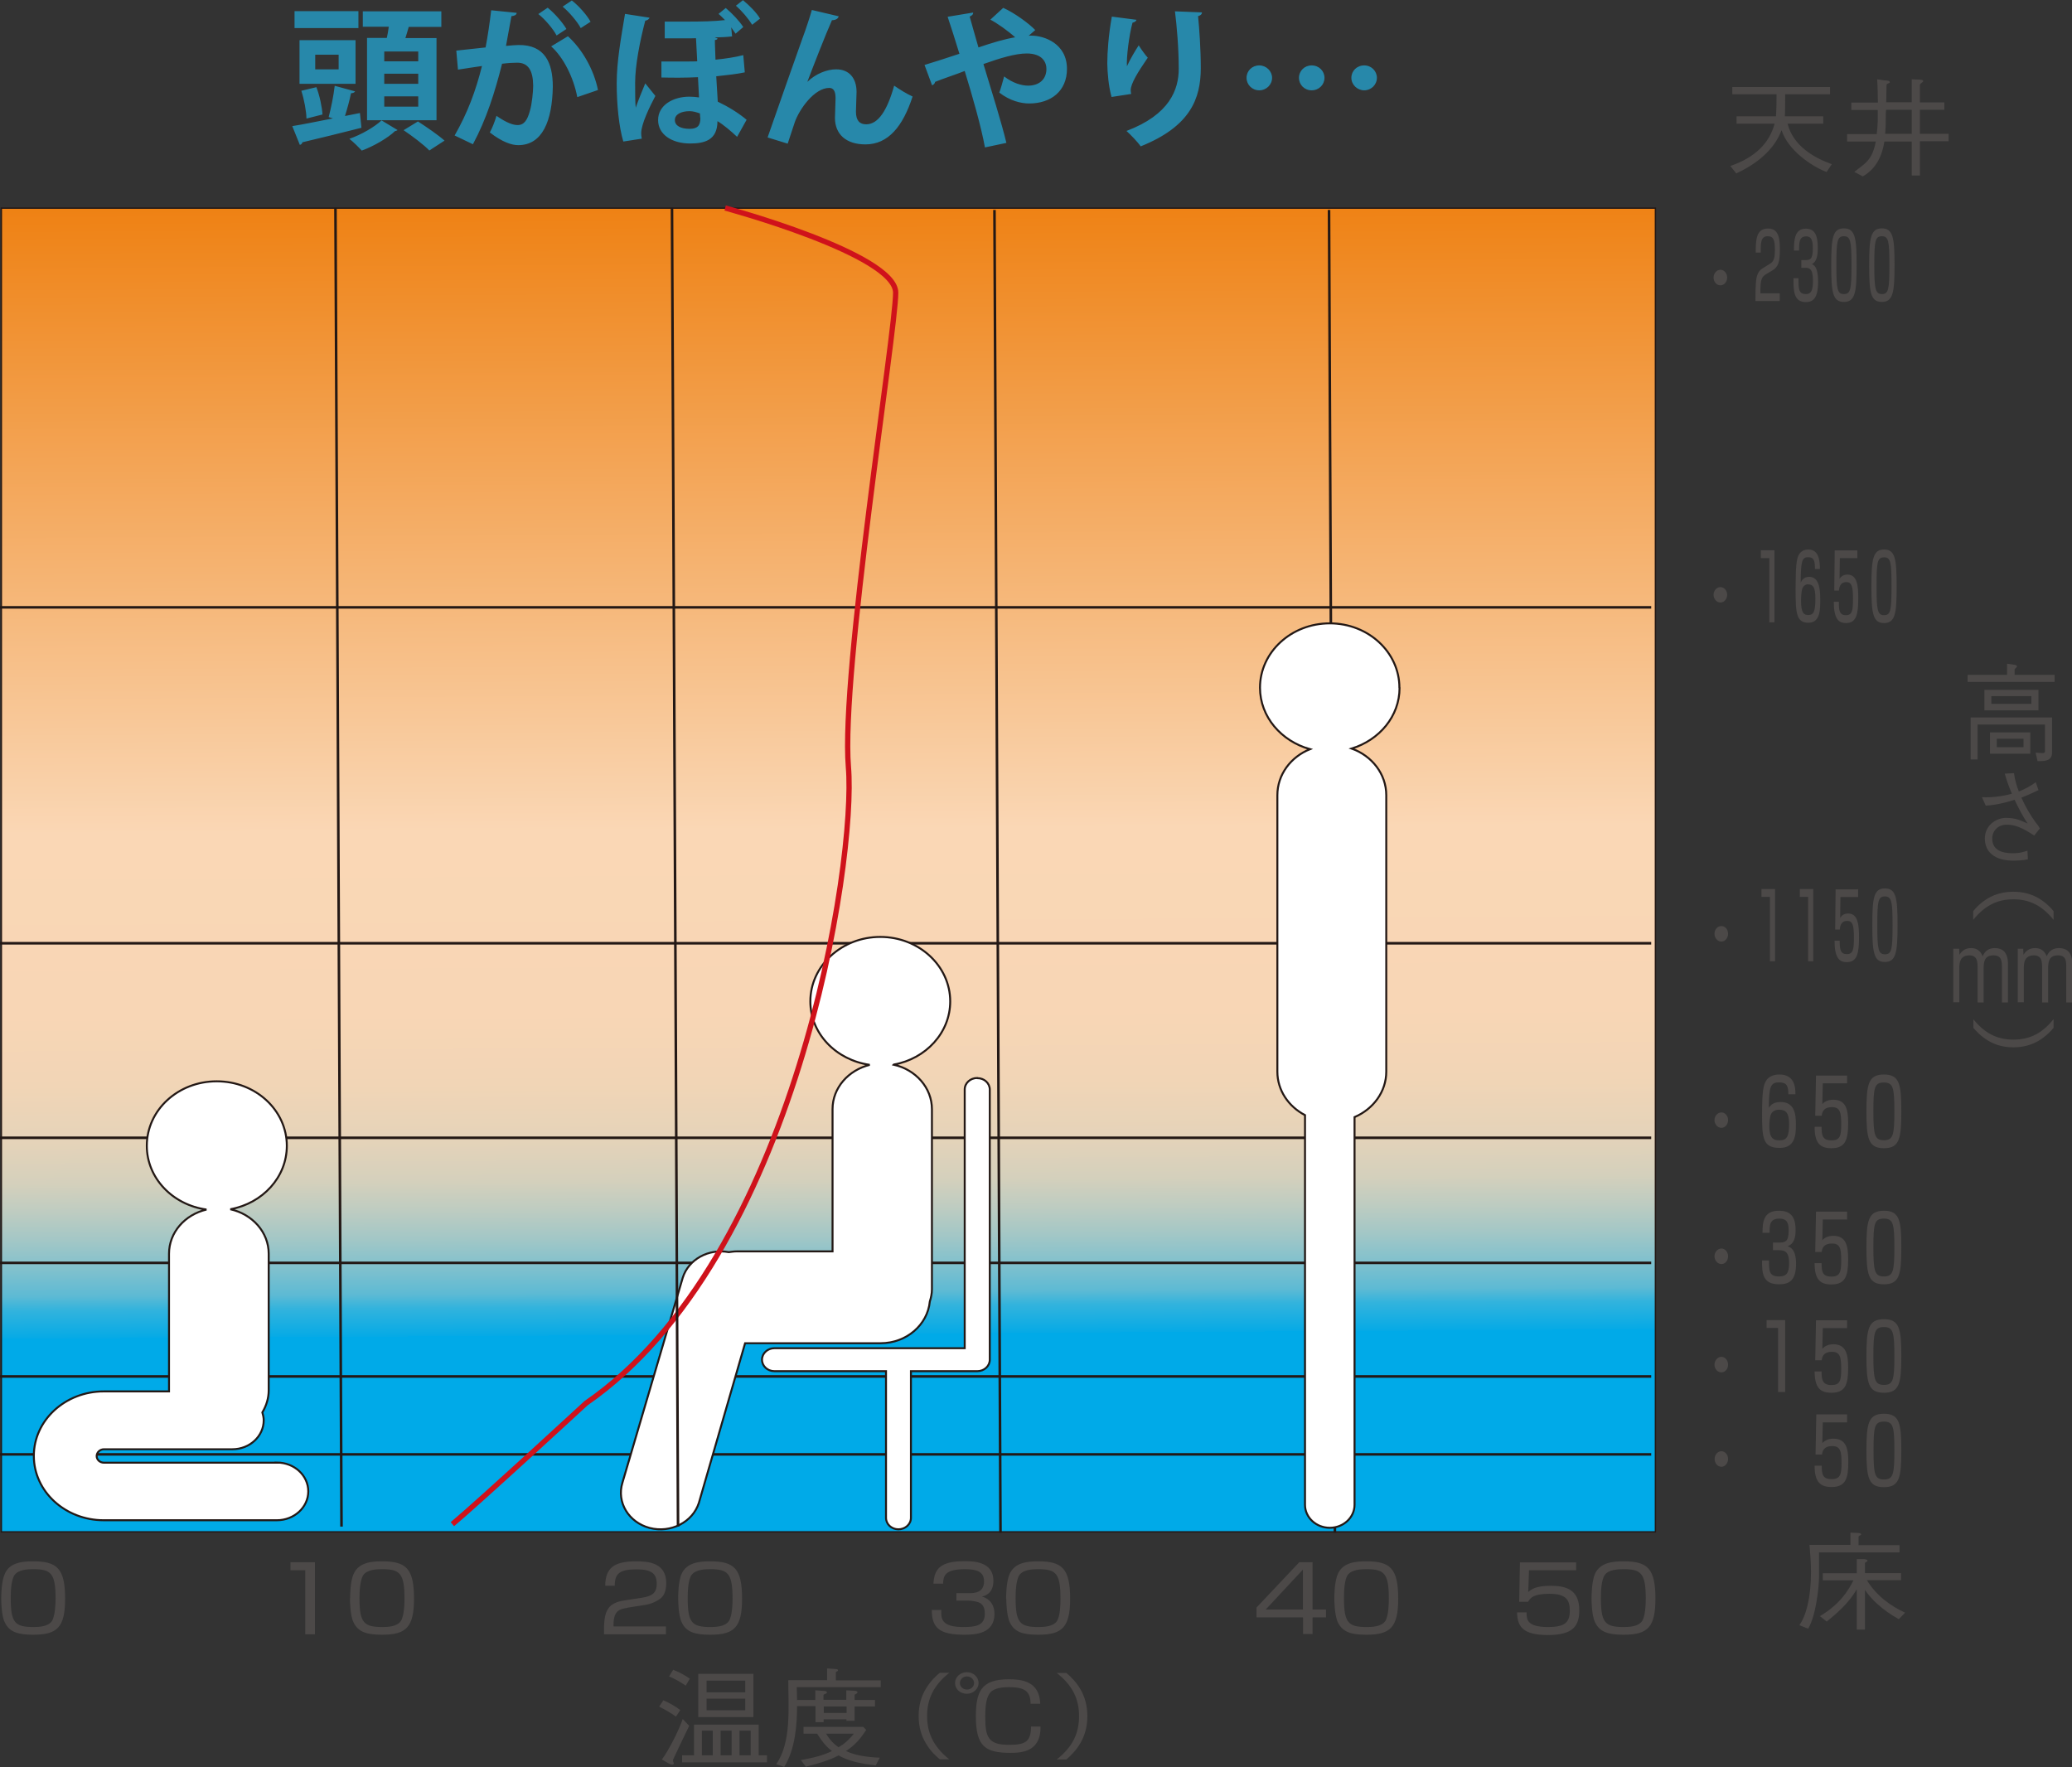
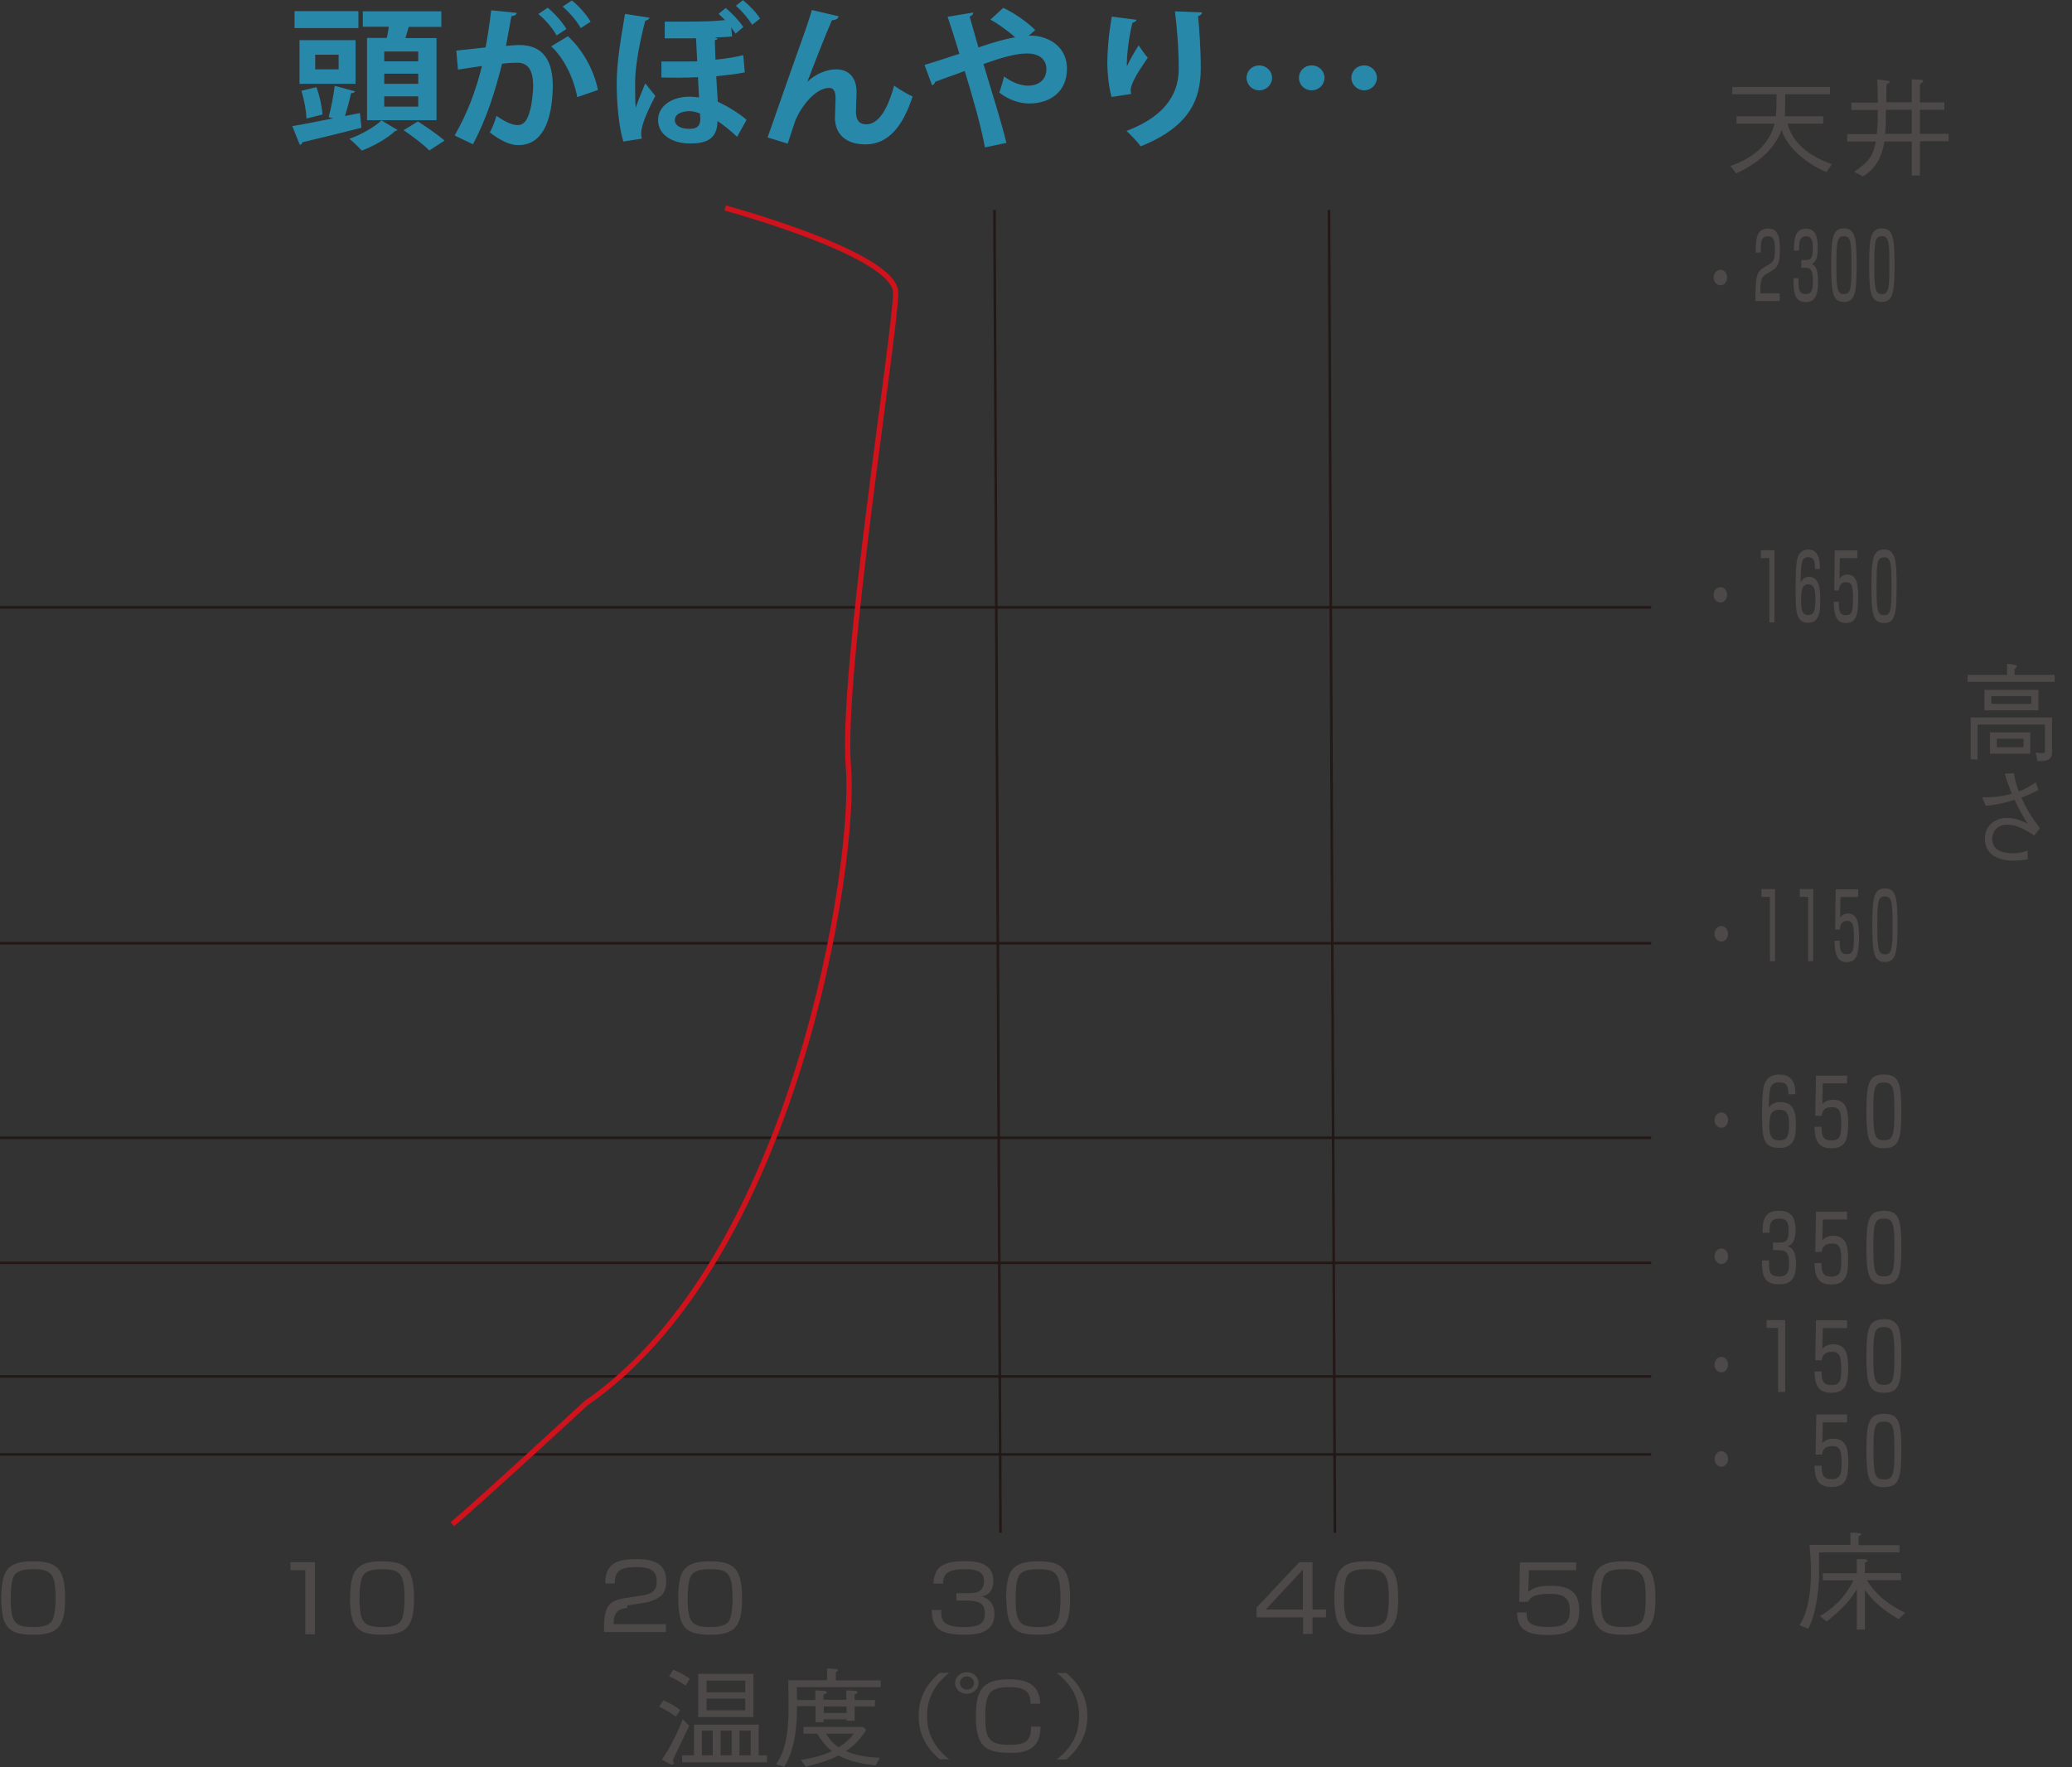
<svg xmlns="http://www.w3.org/2000/svg" width="137.18" height="117" viewBox="0 0 137.18 117">
  <rect x="0" y="0" width="137.18" height="117" fill="#333333" stroke="none" />
  <defs>
    <linearGradient id="a" x1="434.12" y1="-890" x2="433.48" y2="-1000.46" gradientTransform="matrix(.84 0 0 .84 -308.2 848.9)" gradientUnits="userSpaceOnUse">
      <stop offset=".14" stop-color="#00aae8" />
      <stop offset=".14" stop-color="#05aae6" />
      <stop offset=".16" stop-color="#32b3dd" />
      <stop offset=".17" stop-color="#5dbad4" />
      <stop offset=".19" stop-color="#82c1cd" />
      <stop offset=".21" stop-color="#a3c7c6" />
      <stop offset=".23" stop-color="#beccc1" />
      <stop offset=".25" stop-color="#d4d0bc" />
      <stop offset=".28" stop-color="#e5d3b9" />
      <stop offset=".32" stop-color="#f1d5b6" />
      <stop offset=".37" stop-color="#f8d6b5" />
      <stop offset=".5" stop-color="#fad7b5" />
      <stop offset="1" stop-color="#ed7700" />
    </linearGradient>
  </defs>
-   <path d="M135.96 60.9c-.83-1.03-1.7-1.36-2.66-1.36s-1.83.33-2.66 1.36v-.58c.72-.86 1.58-1.28 2.66-1.28s1.94.43 2.66 1.28v.58zm-5.32 6.57c.72.9 1.54 1.36 2.66 1.36s1.94-.45 2.66-1.36v.58c-.14.17-.47.54-.98.85-.48.28-1.02.44-1.68.44s-1.2-.16-1.67-.44c-.52-.31-.84-.69-.98-.85v-.58zm-.93-4.65l.02.39c.18-.29.42-.44.76-.44.38 0 .62.17.78.54.15-.39.46-.54.79-.54.17 0 .57.03.74.38.13.25.14.46.14.73v2.49h-.4v-2.38c0-.34-.02-.74-.56-.74-.43 0-.65.21-.65.81v2.31h-.4v-2.31c0-.34 0-.81-.55-.81-.37 0-.66.18-.66.78v2.33h-.4v-3.55h.38zm4.24 0l.02.39c.18-.29.42-.44.76-.44.38 0 .62.17.78.54.15-.39.47-.54.8-.54.16 0 .57.03.75.38.13.25.14.46.14.73v2.49h-.4v-2.38c0-.34-.01-.74-.55-.74-.43 0-.65.21-.65.81v2.31h-.4v-2.31c0-.34 0-.81-.54-.81-.38 0-.67.18-.67.78v2.33h-.4v-3.55h.38z" fill="#4c4948" />
-   <path fill="url(#a)" stroke="#231815" stroke-width=".09" d="M.09 13.78H109.6v87.64H.09z" />
  <path fill="none" d="M.09 13.78H109.6v87.64H.09z" />
  <path fill="none" stroke="#231815" stroke-width=".17" d="M0 40.21h109.32M0 62.45h109.32M0 75.33h109.32M0 83.61h109.32M0 91.13h109.32M0 96.29h109.32M65.84 13.9l.4 87.58M87.99 13.9l.39 87.58" />
-   <path d="M62.85 110.75c-1.06.84-1.47 1.76-1.47 2.86s.41 2.03 1.47 2.87h-.63c-.18-.16-.59-.49-.92-1.06-.3-.5-.48-1.09-.48-1.81s.18-1.31.48-1.81c.34-.56.74-.9.92-1.05h.63zm1.94.68c0-.4-.35-.72-.78-.72s-.78.32-.78.72.35.71.78.71.78-.33.78-.71zm4.08 1.38c-.04-1.52-1.25-1.63-2.09-1.63-1.84 0-2.17.84-2.17 2.47 0 1.99.64 2.4 2.28 2.4.7 0 2.03-.04 2-1.74h-.63c0 1.03-.41 1.21-1.47 1.21-1.37 0-1.56-.52-1.56-1.86 0-.85.1-1.33.34-1.61.27-.32.92-.35 1.23-.35 1.03 0 1.43.27 1.43 1.1h.64zm-4.38-1.38c0 .24-.21.43-.47.43s-.47-.19-.47-.43.21-.44.47-.44.47.2.47.44zm5.47 5.06c1.07-.84 1.48-1.75 1.48-2.87s-.41-2.02-1.48-2.86h.64c.65.55 1.39 1.41 1.39 2.86s-.74 2.31-1.39 2.87h-.64zm-67.77-12.6c1.18 0 1.49.26 1.49 1.95 0 .27-.02 1.12-.24 1.48-.25.38-.88.4-1.22.4-1.22 0-1.51-.27-1.51-1.91 0-.41.02-1.19.25-1.53.26-.37.9-.39 1.23-.39zm-2.11 1.92c0 .11 0 1.11.23 1.59.31.67.92.83 1.88.83 1.6 0 2.12-.48 2.12-2.39 0-2.01-.54-2.47-2.12-2.47-.69 0-1.54.07-1.87.82-.23.5-.24 1.46-.24 1.62zm20.77-2.38v4.77h-.64v-4.24h-.98v-.53h1.62zm4.44.46c1.18 0 1.49.26 1.49 1.95 0 .27-.01 1.12-.24 1.48-.25.38-.88.4-1.22.4-1.22 0-1.52-.27-1.52-1.91 0-.41.03-1.19.25-1.53.27-.37.9-.39 1.24-.39zm-2.12 1.92c0 .11 0 1.11.23 1.59.31.67.93.83 1.89.83 1.59 0 2.12-.48 2.12-2.39 0-2.01-.53-2.47-2.12-2.47-.69 0-1.53.07-1.87.82-.24.5-.24 1.46-.24 1.62zm18.36.64c-.5.08-.9.18-.91 1.08v.15h3.47v.52h-4.1v-.34c0-1.29.32-1.74 1.34-1.9l1.18-.18c.61-.1.97-.28.97-.92s-.3-.96-1.33-.96c-1.14 0-1.45.29-1.45 1.09h-.63c.01-1.18.58-1.62 2.03-1.62.84 0 2.01.09 2.01 1.45 0 .23-.04.71-.33.97-.25.21-.64.4-1.09.47l-1.16.18zm5.48-2.56c1.18 0 1.49.26 1.49 1.95 0 .27-.01 1.12-.24 1.48-.25.38-.88.4-1.22.4-1.22 0-1.51-.27-1.51-1.91 0-.41.02-1.19.25-1.53.27-.37.89-.39 1.23-.39zm-2.11 1.92c0 .11 0 1.11.23 1.59.3.67.92.83 1.88.83 1.6 0 2.12-.48 2.12-2.39 0-2.01-.53-2.47-2.12-2.47-.69 0-1.53.07-1.88.82-.23.5-.23 1.46-.23 1.62zm17.42.78c-.02.56-.02 1.13 1.45 1.13.82 0 1.43-.09 1.43-.87 0-.21-.02-.62-.4-.76-.08-.03-.36-.12-.71-.12h-.77v-.49h.78c.36 0 1.05 0 1.05-.78 0-.65-.48-.81-1.26-.81-1.34 0-1.44.45-1.45.96h-.64c.05-.98.46-1.49 2.06-1.49.58 0 1.91.02 1.91 1.29 0 .87-.58 1.01-.76 1.05.14.05.31.1.48.26.25.23.35.56.35.89 0 1.32-1.28 1.38-1.99 1.38-1.65 0-2.16-.45-2.16-1.64h.63zm6.41-2.7c1.18 0 1.48.26 1.48 1.95 0 .27 0 1.12-.23 1.48-.25.38-.88.4-1.22.4-1.23 0-1.52-.27-1.52-1.91 0-.41.02-1.19.25-1.53.26-.37.89-.39 1.23-.39zm-2.11 1.92c0 .11.01 1.11.23 1.59.31.67.91.83 1.88.83 1.59 0 2.12-.48 2.12-2.39 0-2.01-.54-2.47-2.12-2.47-.69 0-1.53.07-1.88.82-.23.5-.24 1.46-.24 1.62zm19.64.75H83.8l2.46-2.64v2.64zm-.24-3.13l-2.83 3v.65h3.08v1.1h.63v-1.1h.89v-.52h-.89v-3.13h-.88zm4.44.46c1.18 0 1.49.26 1.49 1.95 0 .27-.01 1.12-.23 1.48-.26.38-.88.4-1.22.4-1.23 0-1.52-.27-1.52-1.91 0-.41.02-1.19.24-1.53.27-.37.9-.39 1.24-.39zm-2.12 1.92c0 .11.01 1.11.23 1.59.32.67.92.83 1.89.83 1.59 0 2.11-.48 2.11-2.39 0-2.01-.53-2.47-2.11-2.47-.7 0-1.54.07-1.88.82-.23.5-.24 1.46-.24 1.62zm16.01-2.38v.53h-3.12l-.05 1.44c.2-.17.49-.41 1.49-.41s1.89.24 1.89 1.62c0 1.03-.41 1.64-2.07 1.64s-2.03-.55-2.05-1.5h.63c0 .45 0 .97 1.42.97 1 0 1.44-.23 1.44-1.05 0-.65-.14-1.15-1.34-1.15-1.05 0-1.27.26-1.42.53h-.59l.05-2.61h3.73zm3.13.46c1.17 0 1.48.26 1.48 1.95 0 .27-.01 1.12-.24 1.48-.25.38-.87.4-1.22.4-1.22 0-1.51-.27-1.51-1.91 0-.41.02-1.19.25-1.53.26-.37.89-.39 1.24-.39zm-2.11 1.92c0 .11 0 1.11.23 1.59.31.67.92.83 1.89.83 1.59 0 2.11-.48 2.11-2.39 0-2.01-.53-2.47-2.11-2.47-.7 0-1.54.07-1.89.82-.22.5-.23 1.46-.23 1.62z" fill="#4c4948" />
-   <path d="M92.65 45.53c0-2.35-2.06-4.26-4.61-4.26s-4.62 1.91-4.62 4.26c0 1.93 1.41 3.54 3.31 4.07-1.27.51-2.16 1.68-2.16 3.05v18.3c0 1.24.74 2.31 1.83 2.88v25.8c0 .84.74 1.52 1.64 1.52s1.64-.68 1.64-1.52V73.96c1.24-.53 2.1-1.68 2.1-3.01v-18.3c0-1.41-.95-2.61-2.29-3.09 1.84-.57 3.17-2.14 3.17-4.02zM59.18 70.48c2.12-.38 3.73-2.11 3.73-4.18 0-2.36-2.08-4.27-4.63-4.27s-4.63 1.91-4.63 4.27c0 2.14 1.71 3.88 3.93 4.2-1.41.35-2.46 1.52-2.46 2.93v9.42h-6.36c-.18 0-.34.03-.51.05-1.33-.25-2.67.47-3.05 1.7l-3.99 13.56c-.4 1.29.4 2.63 1.8 3 1.4.36 2.85-.38 3.26-1.66l3.06-10.57h8.97c1.72 0 3.11-1.22 3.26-2.76.08-.26.14-.53.14-.81V73.44c0-1.43-1.08-2.63-2.53-2.95z" fill="#fff" stroke="#231815" stroke-width=".13" />
-   <path d="M64.7 71.37c-.46 0-.83.34-.83.76v17.13h-12.6c-.45 0-.82.34-.82.76s.36.76.82.76h7.39v9.71c0 .42.36.76.82.76s.83-.34.83-.76v-9.71h4.4c.45 0 .82-.34.82-.76V72.14c0-.42-.36-.76-.82-.76zM18.34 96.84H6.88c-.27 0-.48-.2-.48-.44s.22-.45.48-.45h8.5c1.15 0 2.08-.86 2.08-1.92 0-.17-.04-.35-.09-.52.26-.44.42-.93.42-1.47v-9.03c0-1.44-1.09-2.63-2.54-2.95 2.14-.39 3.74-2.12 3.74-4.2 0-2.36-2.07-4.27-4.64-4.27s-4.63 1.91-4.63 4.27c0 2.14 1.71 3.91 3.95 4.22-1.43.34-2.48 1.51-2.48 2.93v9.11H6.87c-2.55 0-4.63 1.91-4.63 4.27s2.08 4.26 4.63 4.26h11.46c1.14 0 2.08-.85 2.08-1.91s-.93-1.91-2.08-1.91z" fill="#fff" stroke="#231815" stroke-width=".13" />
+   <path d="M62.85 110.75c-1.06.84-1.47 1.76-1.47 2.86s.41 2.03 1.47 2.87h-.63c-.18-.16-.59-.49-.92-1.06-.3-.5-.48-1.09-.48-1.81s.18-1.31.48-1.81c.34-.56.74-.9.92-1.05h.63zm1.94.68c0-.4-.35-.72-.78-.72s-.78.32-.78.72.35.71.78.71.78-.33.78-.71zm4.08 1.38c-.04-1.52-1.25-1.63-2.09-1.63-1.84 0-2.17.84-2.17 2.47 0 1.99.64 2.4 2.28 2.4.7 0 2.03-.04 2-1.74h-.63c0 1.03-.41 1.21-1.47 1.21-1.37 0-1.56-.52-1.56-1.86 0-.85.1-1.33.34-1.61.27-.32.92-.35 1.23-.35 1.03 0 1.43.27 1.43 1.1h.64zm-4.38-1.38c0 .24-.21.43-.47.43s-.47-.19-.47-.43.21-.44.47-.44.47.2.47.44zm5.47 5.06c1.07-.84 1.48-1.75 1.48-2.87s-.41-2.02-1.48-2.86h.64c.65.55 1.39 1.41 1.39 2.86s-.74 2.31-1.39 2.87h-.64zm-67.77-12.6c1.18 0 1.49.26 1.49 1.95 0 .27-.02 1.12-.24 1.48-.25.38-.88.4-1.22.4-1.22 0-1.51-.27-1.51-1.91 0-.41.02-1.19.25-1.53.26-.37.9-.39 1.23-.39zm-2.11 1.92c0 .11 0 1.11.23 1.59.31.67.92.83 1.88.83 1.6 0 2.12-.48 2.12-2.39 0-2.01-.54-2.47-2.12-2.47-.69 0-1.54.07-1.87.82-.23.5-.24 1.46-.24 1.62zm20.77-2.38v4.77h-.64v-4.24h-.98v-.53h1.62zm4.44.46c1.18 0 1.49.26 1.49 1.95 0 .27-.01 1.12-.24 1.48-.25.38-.88.4-1.22.4-1.22 0-1.52-.27-1.52-1.91 0-.41.03-1.19.25-1.53.27-.37.9-.39 1.24-.39zm-2.12 1.92c0 .11 0 1.11.23 1.59.31.67.93.83 1.89.83 1.59 0 2.12-.48 2.12-2.39 0-2.01-.53-2.47-2.12-2.47-.69 0-1.53.07-1.87.82-.24.5-.24 1.46-.24 1.62zm18.36.64c-.5.08-.9.18-.91 1.08h3.47v.52h-4.1v-.34c0-1.29.32-1.74 1.34-1.9l1.18-.18c.61-.1.97-.28.97-.92s-.3-.96-1.33-.96c-1.14 0-1.45.29-1.45 1.09h-.63c.01-1.18.58-1.62 2.03-1.62.84 0 2.01.09 2.01 1.45 0 .23-.04.71-.33.97-.25.21-.64.4-1.09.47l-1.16.18zm5.48-2.56c1.18 0 1.49.26 1.49 1.95 0 .27-.01 1.12-.24 1.48-.25.38-.88.4-1.22.4-1.22 0-1.51-.27-1.51-1.91 0-.41.02-1.19.25-1.53.27-.37.89-.39 1.23-.39zm-2.11 1.92c0 .11 0 1.11.23 1.59.3.67.92.83 1.88.83 1.6 0 2.12-.48 2.12-2.39 0-2.01-.53-2.47-2.12-2.47-.69 0-1.53.07-1.88.82-.23.5-.23 1.46-.23 1.62zm17.42.78c-.02.56-.02 1.13 1.45 1.13.82 0 1.43-.09 1.43-.87 0-.21-.02-.62-.4-.76-.08-.03-.36-.12-.71-.12h-.77v-.49h.78c.36 0 1.05 0 1.05-.78 0-.65-.48-.81-1.26-.81-1.34 0-1.44.45-1.45.96h-.64c.05-.98.46-1.49 2.06-1.49.58 0 1.91.02 1.91 1.29 0 .87-.58 1.01-.76 1.05.14.05.31.1.48.26.25.23.35.56.35.89 0 1.32-1.28 1.38-1.99 1.38-1.65 0-2.16-.45-2.16-1.64h.63zm6.41-2.7c1.18 0 1.48.26 1.48 1.95 0 .27 0 1.12-.23 1.48-.25.38-.88.4-1.22.4-1.23 0-1.52-.27-1.52-1.91 0-.41.02-1.19.25-1.53.26-.37.89-.39 1.23-.39zm-2.11 1.92c0 .11.01 1.11.23 1.59.31.67.91.83 1.88.83 1.59 0 2.12-.48 2.12-2.39 0-2.01-.54-2.47-2.12-2.47-.69 0-1.53.07-1.88.82-.23.5-.24 1.46-.24 1.62zm19.64.75H83.8l2.46-2.64v2.64zm-.24-3.13l-2.83 3v.65h3.08v1.1h.63v-1.1h.89v-.52h-.89v-3.13h-.88zm4.44.46c1.18 0 1.49.26 1.49 1.95 0 .27-.01 1.12-.23 1.48-.26.38-.88.4-1.22.4-1.23 0-1.52-.27-1.52-1.91 0-.41.02-1.19.24-1.53.27-.37.9-.39 1.24-.39zm-2.12 1.92c0 .11.01 1.11.23 1.59.32.67.92.83 1.89.83 1.59 0 2.11-.48 2.11-2.39 0-2.01-.53-2.47-2.11-2.47-.7 0-1.54.07-1.88.82-.23.5-.24 1.46-.24 1.62zm16.01-2.38v.53h-3.12l-.05 1.44c.2-.17.49-.41 1.49-.41s1.89.24 1.89 1.62c0 1.03-.41 1.64-2.07 1.64s-2.03-.55-2.05-1.5h.63c0 .45 0 .97 1.42.97 1 0 1.44-.23 1.44-1.05 0-.65-.14-1.15-1.34-1.15-1.05 0-1.27.26-1.42.53h-.59l.05-2.61h3.73zm3.13.46c1.17 0 1.48.26 1.48 1.95 0 .27-.01 1.12-.24 1.48-.25.38-.87.4-1.22.4-1.22 0-1.51-.27-1.51-1.91 0-.41.02-1.19.25-1.53.26-.37.89-.39 1.24-.39zm-2.11 1.92c0 .11 0 1.11.23 1.59.31.67.92.83 1.89.83 1.59 0 2.11-.48 2.11-2.39 0-2.01-.53-2.47-2.11-2.47-.7 0-1.54.07-1.89.82-.22.5-.23 1.46-.23 1.62z" fill="#4c4948" />
  <path d="M48.01 13.77s11.29 3.05 11.29 5.61-3.64 25.15-3.13 31.4C56.7 57.02 52.7 83.3 38.8 92.9c0 0-7.12 6.57-8.85 8.01" fill="none" stroke="#cf121b" stroke-width=".35" />
-   <path fill="none" stroke="#231815" stroke-width=".17" d="M22.21 13.76l.4 87.31m21.88-87.31l.4 87.31" />
  <path d="M134.96 47.03v-1.36h-3.58v1.36h3.58zm-.47-.43h-2.65v-.51h2.65v.51zm-.07 3.3v-1.41h-2.67v1.41h2.67zm-.45-.43h-1.77v-.56h1.77v.56zm-1.09-4.79h-2.61v.47h5.76v-.47h-2.65v-.38s.16-.13.16-.17c0-.05-.06-.1-.12-.11l-.54-.08v.73zm-2.42 5.6h.47v-2.31h4.46v1.78c0 .08-.07.11-.17.11s-.45-.03-.45-.03l.13.56h.2c.6 0 .76-.22.76-.59v-2.3h-5.39v2.77zm2.88.92c.05.39.18.85.32 1.2.38-.14.78-.36 1.12-.61l.18.52c-.23.11-.64.31-1.13.5.26.59.61 1.18.93 1.62.11.15.21.25.29.42l-.37.47c-.81-.53-1.27-.72-1.83-.72s-.95.4-.95.92c0 .98 1.06.97 1.44.97s.6-.08.89-.17l.03.57c-.26.07-.71.09-.96.09-1.24 0-1.89-.57-1.89-1.47 0-.83.7-1.36 1.41-1.36s1.05.22 1.41.37v-.02c-.27-.39-.57-.95-.85-1.55-.56.18-1.23.35-1.91.39l-.25-.56c.58.03 1.29-.04 1.98-.23-.19-.45-.36-.91-.47-1.33l.61-.03zm-84.9 65.01h-.73v-1.63h.73v1.63zm-2.49 0h-.79v.47h5.62v-.47h-.55v-2.03h-4.28v2.03zm1.24 0h-.72v-1.63h.72v1.63zm2.51 0h-.74v-1.63h.74v1.63zm-4.5-2.4c-.22.67-.91 2.06-1.38 2.68l.5.29c.1.04.22.09.28.01.06-.07-.1-.17-.02-.33.08-.17.78-1.66 1.05-2.2l-.43-.45zm1.03-.13h3.65v-2.86h-3.65v2.86zm3.11-1.64h-2.56v-.77h2.56v.77zm0 1.19h-2.56v-.77h2.56v.77zm-5.7-.24c.36.18.82.44 1.11.66l.29-.43c-.26-.21-.7-.47-1.12-.65l-.28.42zm.65-2c.32.12.74.36 1.11.61l.27-.46c-.32-.22-.6-.39-1.1-.59l-.28.45zm12.24 3.79c-.31.4-.66.7-1.01.9-.34-.23-.61-.53-.83-.9h1.85zm-2.54-1.8v1.04h.54v-.19h1.51v.1h.54v-.95h1.35v-.43h-1.35v-.35s.19-.08.19-.16c0-.07-.08-.09-.2-.1l-.54-.03v.63h-1.51v-.32c0-.06.23-.07.23-.17 0-.05-.05-.1-.18-.1l-.59-.04v.64h-1.21c0-.38-.02-.66-.02-.85h5.56v-.45h-2.97v-.53c0-.06.14-.05.14-.13s-.07-.08-.18-.09l-.54-.04v.78h-2.57c0 1.79.22 4.11-.8 5.56l.53.18c.74-1.18.85-2.83.85-4.02h1.21zm.55.43v-.43h1.51v.43h-1.51zm-1.2 3.56c.86-.22 1.56-.42 2.18-.75.57.33 1.34.54 2.46.66l.27-.51c-.96-.04-1.67-.17-2.24-.44.56-.37.9-.73 1.34-1.4l-.2-.2H53.2v.45h.9c.28.45.56.83.98 1.15-.57.29-1.21.44-2.06.6l.33.43zm61.01-77.59c0-.28-.2-.51-.45-.51-.24 0-.45.23-.45.51s.21.51.45.51c.25 0 .45-.23.45-.51zm0-21c0-.29-.2-.52-.45-.52-.24 0-.45.23-.45.52s.21.51.45.51c.25 0 .45-.23.45-.51zm-.38 43.96c-.25 0-.46-.23-.46-.52s.21-.51.46-.51.44.23.44.51-.2.52-.44.52zm0 12.33c-.25 0-.46-.23-.46-.51s.21-.51.46-.51.44.23.44.51-.2.51-.44.51zm.44 8.5c0-.28-.2-.51-.44-.51s-.46.23-.46.51.21.52.46.52.44-.23.44-.52zm0 7.18c0-.29-.2-.52-.44-.52s-.46.23-.46.52.21.51.46.51.44-.23.44-.51zm-.44 6.76c-.25 0-.45-.23-.45-.52s.21-.51.45-.51.44.23.44.51-.2.52-.44.52zm3.51-60.68v4.77h-.34v-4.25h-.56v-.52h.9zm2.23 2.26c.32 0 .48.18.48.94 0 .82-.1 1.09-.47 1.09-.29 0-.48-.13-.48-.95 0-.22.02-.63.09-.81.1-.25.31-.28.39-.28zm.78-1.01c0-.49-.04-1.3-.77-1.3-.22 0-.51.08-.66.42-.11.26-.18.62-.18 2.2s.04 2.23.85 2.23.78-.93.78-1.58-.07-1.46-.73-1.46c-.38 0-.5.26-.56.38 0-1.43.09-1.68.49-1.68s.45.26.45.78h.33zm2.48-1.25v.52h-1.16l-.02 1.37c.07-.1.21-.28.52-.28.63 0 .72.69.72 1.55 0 1.09-.13 1.66-.81 1.66-.51 0-.81-.29-.81-1.41h.34c-.02.57.04.89.46.89s.47-.31.47-1.06-.05-1.13-.44-1.13c-.44 0-.47.39-.49.56h-.31l.03-2.66h1.5zm1.77.47c.45 0 .49.34.49 1.92s-.05 1.91-.49 1.91-.5-.33-.5-1.91.04-1.92.5-1.92zm0-.52c-.74 0-.84.63-.84 2.44s.1 2.43.84 2.43.83-.64.83-2.43-.09-2.44-.83-2.44zm-7.22 22.49v4.77h-.34v-4.26h-.56v-.52h.9zm2.53 0v4.77h-.34v-4.26h-.55v-.52h.89zm2.97 0v.52h-1.17l-.02 1.38c.07-.11.21-.29.53-.29.63 0 .72.7.72 1.56 0 1.09-.13 1.66-.81 1.66-.51 0-.81-.3-.81-1.42h.34c0 .58.05.89.47.89s.47-.31.47-1.06-.04-1.14-.44-1.14c-.44 0-.48.39-.49.57h-.31l.03-2.66h1.5zm1.77.48c.45 0 .51.34.51 1.91s-.05 1.92-.5 1.92-.51-.33-.51-1.92.05-1.91.5-1.91zm0-.53c-.74 0-.83.63-.83 2.43s.09 2.44.83 2.44.84-.64.84-2.44-.09-2.43-.84-2.43zm-7.01 14.65c.44 0 .67.19.67.94 0 .82-.14 1.09-.64 1.09-.4 0-.67-.14-.67-.95 0-.22.03-.62.12-.8.14-.26.42-.28.53-.28zm1.09-1.02c0-.49-.07-1.31-1.06-1.31-.31 0-.71.09-.9.44-.15.26-.25.61-.25 2.19s.05 2.23 1.17 2.23c1.06 0 1.07-.93 1.07-1.58s-.09-1.46-1.01-1.46c-.52 0-.69.25-.78.38 0-1.43.13-1.68.68-1.68.52 0 .61.26.61.79h.46zm3.42-1.25v.52h-1.61l-.03 1.37c.1-.1.3-.28.73-.28.86 0 .98.69.98 1.55 0 1.1-.18 1.66-1.11 1.66-.7 0-1.12-.29-1.11-1.42h.46c0 .58.07.9.65.9s.65-.3.65-1.06-.06-1.14-.61-1.14c-.61 0-.66.4-.68.57h-.43l.05-2.66h2.06zm2.44.47c.61 0 .69.34.69 1.91s-.08 1.91-.69 1.91-.7-.33-.7-1.91.07-1.91.69-1.91zm0-.53c-1.03 0-1.16.63-1.16 2.44s.13 2.44 1.16 2.44 1.15-.64 1.15-2.44-.12-2.44-1.15-2.44zm-7.61 12.31c0 .7 0 1.06.67 1.06.48 0 .66-.22.66-.88 0-.86-.37-.86-.78-.86h-.29v-.5h.32c.49 0 .72-.04.72-.79 0-.45-.07-.8-.61-.8-.65 0-.65.43-.65.94h-.47c0-.72.07-1.46 1.08-1.46.76 0 1.11.37 1.11 1.28 0 .5-.1.91-.53 1.07.19.07.56.2.56 1.17 0 1.09-.45 1.35-1.12 1.35-1.08 0-1.14-.7-1.13-1.58h.46zm5.17-3.23v.52h-1.61l-.03 1.37c.1-.11.3-.29.73-.29.86 0 .98.69.98 1.56 0 1.09-.18 1.66-1.11 1.66-.7 0-1.12-.29-1.11-1.41h.46c0 .58.07.89.65.89s.65-.32.65-1.06c0-.78-.06-1.13-.61-1.13-.61 0-.66.39-.68.56h-.43l.05-2.67h2.06zm2.44.46c.61 0 .69.34.69 1.91s-.08 1.92-.69 1.92-.7-.34-.7-1.92.07-1.91.69-1.91zm0-.52c-1.03 0-1.16.63-1.16 2.43s.13 2.44 1.16 2.44 1.15-.64 1.15-2.44-.12-2.43-1.15-2.43zm-7.77 7.24v.52h.76v4.24h.47V87.4h-1.23zm3.27 0l-.05 2.66h.43c.02-.17.07-.56.68-.56.54 0 .61.35.61 1.14s-.09 1.06-.65 1.06-.66-.32-.65-.9h-.46c0 1.12.41 1.41 1.11 1.41.93 0 1.11-.56 1.11-1.65 0-.86-.12-1.56-.98-1.56-.43 0-.62.19-.73.3l.03-1.37h1.61v-.52h-2.06zm4.5.46c.61 0 .69.34.69 1.92s-.08 1.91-.69 1.91-.7-.34-.7-1.91.07-1.92.69-1.92zm0-.52c-1.03 0-1.16.63-1.16 2.44s.13 2.43 1.16 2.43 1.15-.64 1.15-2.43-.12-2.44-1.15-2.44zm-2.44 6.31v.52h-1.61l-.03 1.37c.11-.1.3-.29.73-.29.87 0 .99.69.99 1.55 0 1.09-.18 1.65-1.11 1.65-.7 0-1.13-.29-1.12-1.41h.47c0 .58.07.89.65.89s.66-.31.66-1.06-.06-1.13-.61-1.13c-.61 0-.66.39-.68.56h-.43l.05-2.66h2.06zm2.44.47c.62 0 .69.34.69 1.92s-.08 1.91-.69 1.91-.69-.34-.69-1.91.06-1.92.69-1.92zm0-.52c-1.03 0-1.16.63-1.16 2.43s.13 2.43 1.16 2.43 1.15-.64 1.15-2.43-.12-2.43-1.15-2.43zm-7.8-75.45c-.29.18-.39.33-.38 1.27h1.28v.51h-1.61c0-.37 0-1.13.07-1.52.09-.45.29-.58.51-.71l.34-.21c.22-.14.37-.24.37-.93 0-.64-.08-.92-.47-.92-.47 0-.47.43-.47 1.08h-.33c0-.84.03-1.59.81-1.59.59 0 .79.41.79 1.34s-.12 1.21-.52 1.45l-.39.23zm2.14.26c0 .7 0 1.06.49 1.06.34 0 .47-.22.47-.89 0-.85-.27-.85-.56-.85h-.21v-.51h.24c.35 0 .52-.04.52-.78 0-.45-.05-.79-.44-.79-.47 0-.47.43-.47.94h-.34c0-.71.05-1.45.78-1.45.55 0 .8.35.8 1.27 0 .51-.07.91-.39 1.08.15.06.41.2.41 1.16 0 1.08-.32 1.35-.81 1.35-.79 0-.83-.71-.82-1.58h.33zm3.01-2.77c.44 0 .5.34.5 1.91s-.05 1.92-.5 1.92-.5-.34-.5-1.92.05-1.91.5-1.91zm0-.52c-.75 0-.84.63-.84 2.43s.09 2.44.84 2.44.84-.65.84-2.44-.09-2.43-.84-2.43zm2.51.52c.45 0 .5.34.5 1.91s-.05 1.92-.49 1.92-.51-.34-.51-1.92.05-1.91.5-1.91zm0-.52c-.74 0-.84.63-.84 2.43s.09 2.44.84 2.44.84-.65.84-2.44-.09-2.43-.84-2.43zm-9.62-6.93V7.7h2.61c.03-.38.04-1.03.04-1.46h-2.93v-.48h6.47v.48h-2.97c0 .24 0 1.17-.02 1.46h2.54v.49h-2.36c.37 1.47 1.75 2.26 2.93 2.68l-.35.52c-1.01-.39-2.55-1.45-2.97-2.75h-.02c-.41 1.11-1.42 2.12-2.99 2.84l-.39-.49c1.63-.56 2.58-1.5 2.93-2.8h-2.52zm11.6 1.16v2.27h.54V9.35h1.9v-.49h-1.9V7.27h1.62v-.49h-1.62V5.62c0-.1.22-.17.22-.25 0-.08-.12-.09-.28-.1-.16-.01-.25-.01-.48-.02v1.52h-1.69c.01-.55.02-1 .02-1.11 0-.18.22-.11.22-.22s-.23-.11-.38-.12c-.15-.02-.27-.05-.46-.07.03.37.04.95.05 1.54h-1.76v.49h1.75v.76c-.01.32-.04.59-.07.84h-1.96v.49h1.9c-.24 1.29-.76 1.47-1.42 2.01l.56.3c.94-.54 1.29-1.44 1.43-2.31h1.81zm-1.76-.49c.04-.43.04-.83.04-1.11 0-.18 0-.31.02-.48h1.7v1.59h-1.76zm-2.3 92.61c.18.01.33.01.45.02.11 0 .26.02.26.09 0 .08-.17.08-.17.16v.56h2.71v.48h-5.33v1.64c0 .69-.22 2.61-.72 3.41l-.58-.23c.43-.61.77-1.78.77-3.52 0-.71-.07-1.39-.1-1.8h2.71v-.83zm1.08 3.13c.61 1.02 1.56 1.72 2.54 2.17l-.42.43c-1.14-.64-1.84-1.35-2.22-1.91h-.02v2.6h-.54v-2.63h-.03c-.48.86-1.34 1.6-1.96 2.1l-.45-.36c1.34-.8 1.88-1.7 2.22-2.37h-2.03v-.47h2.25v-.94h.41c.13 0 .3.03.3.11s-.17.09-.17.16v.66h2.39v.47h-2.28z" fill="#4c4948" />
  <path d="M23.83 7.48l.1.98c-1.42.36-2.93.73-3.91.96-.01.09-.09.16-.17.17l-.5-1.24c.7-.11 1.66-.31 2.69-.51l-.28-.09c.15-.56.33-1.44.4-2.07l1.35.37c-.04.07-.13.12-.27.12-.09.45-.25 1.03-.4 1.51l1-.2zm-.1-6.74v1.12H19.5V.74h4.23zm-.19 1.92v2.89h-3.71V2.66h3.71zm-2.59 3.12c.22.57.37 1.31.4 1.8l-1.06.27c-.01-.49-.15-1.25-.34-1.84l1-.24zm1.47-1.19v-.97h-1.55v.97h1.55zm3.91 4.02s-.09.06-.18.07c-.45.44-1.4 1-2.2 1.29-.19-.21-.55-.57-.82-.78.79-.27 1.69-.8 2.13-1.22l1.06.64zm2.57-6.1v5.45h-4.6V2.51h1.31c.05-.23.1-.49.13-.74h-1.72V.75h5.2v1.03h-2.16c-.06.23-.14.48-.22.74h2.05zm-1.21 1.55v-.65h-2.25v.65h2.25zm0 1.49v-.67h-2.25v.67h2.25zm0 1.51v-.68h-2.25v.68h2.25zm.74 2.91c-.35-.37-1.13-.96-1.71-1.35l.95-.58c.56.36 1.36.91 1.76 1.27l-1 .65zM34.21.85c-.02.15-.16.2-.35.22-.09.5-.25 1.38-.36 1.97.27-.03.65-.06.85-.06 1.72-.01 2.25 1.17 2.25 2.76-.04 2.27-.69 3.87-2.29 3.87-.42 0-1.04-.19-1.88-.84.17-.31.33-.73.44-1.1.71.49 1.12.61 1.4.61.44 0 .65-.35.81-.93.14-.45.22-1.3.22-1.68-.01-1.01-.33-1.52-1.06-1.52-.25 0-.6.02-1 .07-.47 1.87-1.04 3.68-1.93 5.33l-1.21-.58c.86-1.51 1.39-2.93 1.81-4.6-.37.06-1.12.16-1.59.24l-.11-1.26 1.94-.21c.14-.74.27-1.6.37-2.46l1.69.17zm2.64 1.5c-.22-.43-.79-1.1-1.21-1.42l.62-.42c.47.38.99.98 1.24 1.41l-.65.43zm1.37 4.08c-.25-1.31-.92-2.64-1.73-3.36l1.11-.67c.96.87 1.72 2.22 1.99 3.56l-1.37.47zm.23-4.57c-.22-.42-.79-1.09-1.2-1.42l.61-.41c.47.37 1 .97 1.24 1.41l-.65.42zm2.82 7.52c-.3-1-.44-2.51-.44-3.86 0-1.47.29-3.03.55-4.6l1.62.25c-.02.1-.15.18-.28.2-.35 1.33-.67 2.95-.67 4.12 0 .55 0 1.34.04 1.64.11-.33.44-1.17.63-1.61l.67.83c-.37.7-.94 1.87-.94 2.47 0 .11.01.22.04.36l-1.22.19zm6.25-6.84c-.03.07-.09.1-.19.11 0 .14 0 .25.04 1.3.64-.06 1.34-.17 1.84-.3l.1 1.14c-.5.11-1.23.19-1.89.26.04.61.07 1.24.1 1.68.71.34 1.36.74 1.91 1.2l-.63 1.13c-.39-.37-.91-.81-1.3-1.04 0 1.27-.87 1.48-1.81 1.48-1.2 0-2.12-.59-2.12-1.55 0-1.01 1.02-1.55 2.07-1.55.22 0 .43.02.64.05-.02-.37-.04-.87-.07-1.34-.81.04-1.62.04-2.42.02V4.07h1.78c.19 0 .38 0 .59-.01l-.08-1.53c-.22.01-.48.01-.71.01h-1.36V1.43h1.42c1.12 0 1.85-.02 2.57-.1-.15-.15-.29-.3-.43-.41l.48-.39c.43.36.9.86 1.16 1.26l-.51.44c-.09-.13-.19-.27-.29-.42l.06.6c-.3.04-.77.06-1.15.07l.19.07zm-1.16 5.27c0-.08-.01-.17-.02-.3-.22-.08-.46-.15-.68-.15-.57 0-.98.21-.98.59s.4.58.97.58c.54 0 .72-.22.72-.73zm3.44-6.17c-.24-.39-.68-.92-1.08-1.26l.47-.37c.43.36.88.8 1.13 1.22l-.52.41zm1.02 7.46c.64-1.85 1.96-5.59 2.3-6.54.22-.58.54-1.56.63-1.9l1.78.42c-.05.16-.19.25-.45.26-.43.96-1.25 3.08-1.63 4.08.57-.55 1.31-.83 1.91-.83.86 0 1.35.58 1.35 1.5 0 .18-.04 1.09-.04 1.3 0 .59.24.84.68.84.79 0 1.39-.91 1.85-2.56.37.26.81.53 1.22.72-.64 1.97-1.61 3.17-3.12 3.17-1.27 0-2.02-.66-2.02-1.76 0-.18.04-1.09.04-1.3 0-.47-.14-.68-.42-.68-.98 0-1.98 1.41-2.28 2.27-.14.41-.31.92-.47 1.42l-1.33-.41zm17.26-6.73c.07-.01.15-.01.21-.01.84 0 2.35.52 2.35 2.2 0 1.47-1.06 2.29-2.5 2.29-.54 0-1.27-.17-1.98-.72.1-.26.23-.74.32-1.07.57.44 1.15.61 1.59.61.71 0 1.21-.4 1.21-1.11 0-.43-.26-1.02-1.31-1.02-.74 0-1.77.31-2.86.7.55 1.82 1.19 3.85 1.52 5.22l-1.42.3c-.25-1.38-.85-3.47-1.34-5.06-.61.24-1.42.5-1.96.72-.01.09-.08.18-.2.23l-.5-1.35c.59-.18 1.54-.48 2.31-.74-.28-.91-.54-1.74-.78-2.45l1.69-.28c0 .13-.06.18-.23.27.15.51.34 1.24.58 2.04.94-.32 1.75-.56 2.43-.67-.49-.44-1.17-.92-1.64-1.17l.85-.78c.72.32 1.69 1.02 2.12 1.47l-.45.39zm5.51 4.04c-.2-.71-.27-1.61-.28-2.21 0-.75.08-1.87.3-3.1l1.63.21c-.03.12-.16.17-.26.19-.23.83-.41 2.3-.37 2.89.2-.45.54-1.02.78-1.39.14.23.44.65.6.82-.67.97-1.13 1.73-1.13 2.15 0 .07.01.15.03.25l-1.3.2zM79.58.83c-.01.12-.09.19-.26.24.08.8.18 2.16.18 3.46-.01 1.97-.66 3.83-3.98 5.16-.18-.27-.67-.78-.94-1.02 2.86-1.08 3.46-2.74 3.46-4.12s-.13-2.85-.25-3.8l1.78.07zm4.64 4.32c0 .46-.38.83-.85.83s-.84-.37-.84-.83.37-.82.84-.82.85.38.85.82zm3.47 0c0 .46-.37.83-.85.83S86 5.61 86 5.15s.37-.82.84-.82c.49 0 .85.38.85.82zm3.47 0c0 .46-.38.83-.84.83s-.85-.37-.85-.83.37-.82.85-.82.84.38.84.82z" fill="#2788aa" />
</svg>